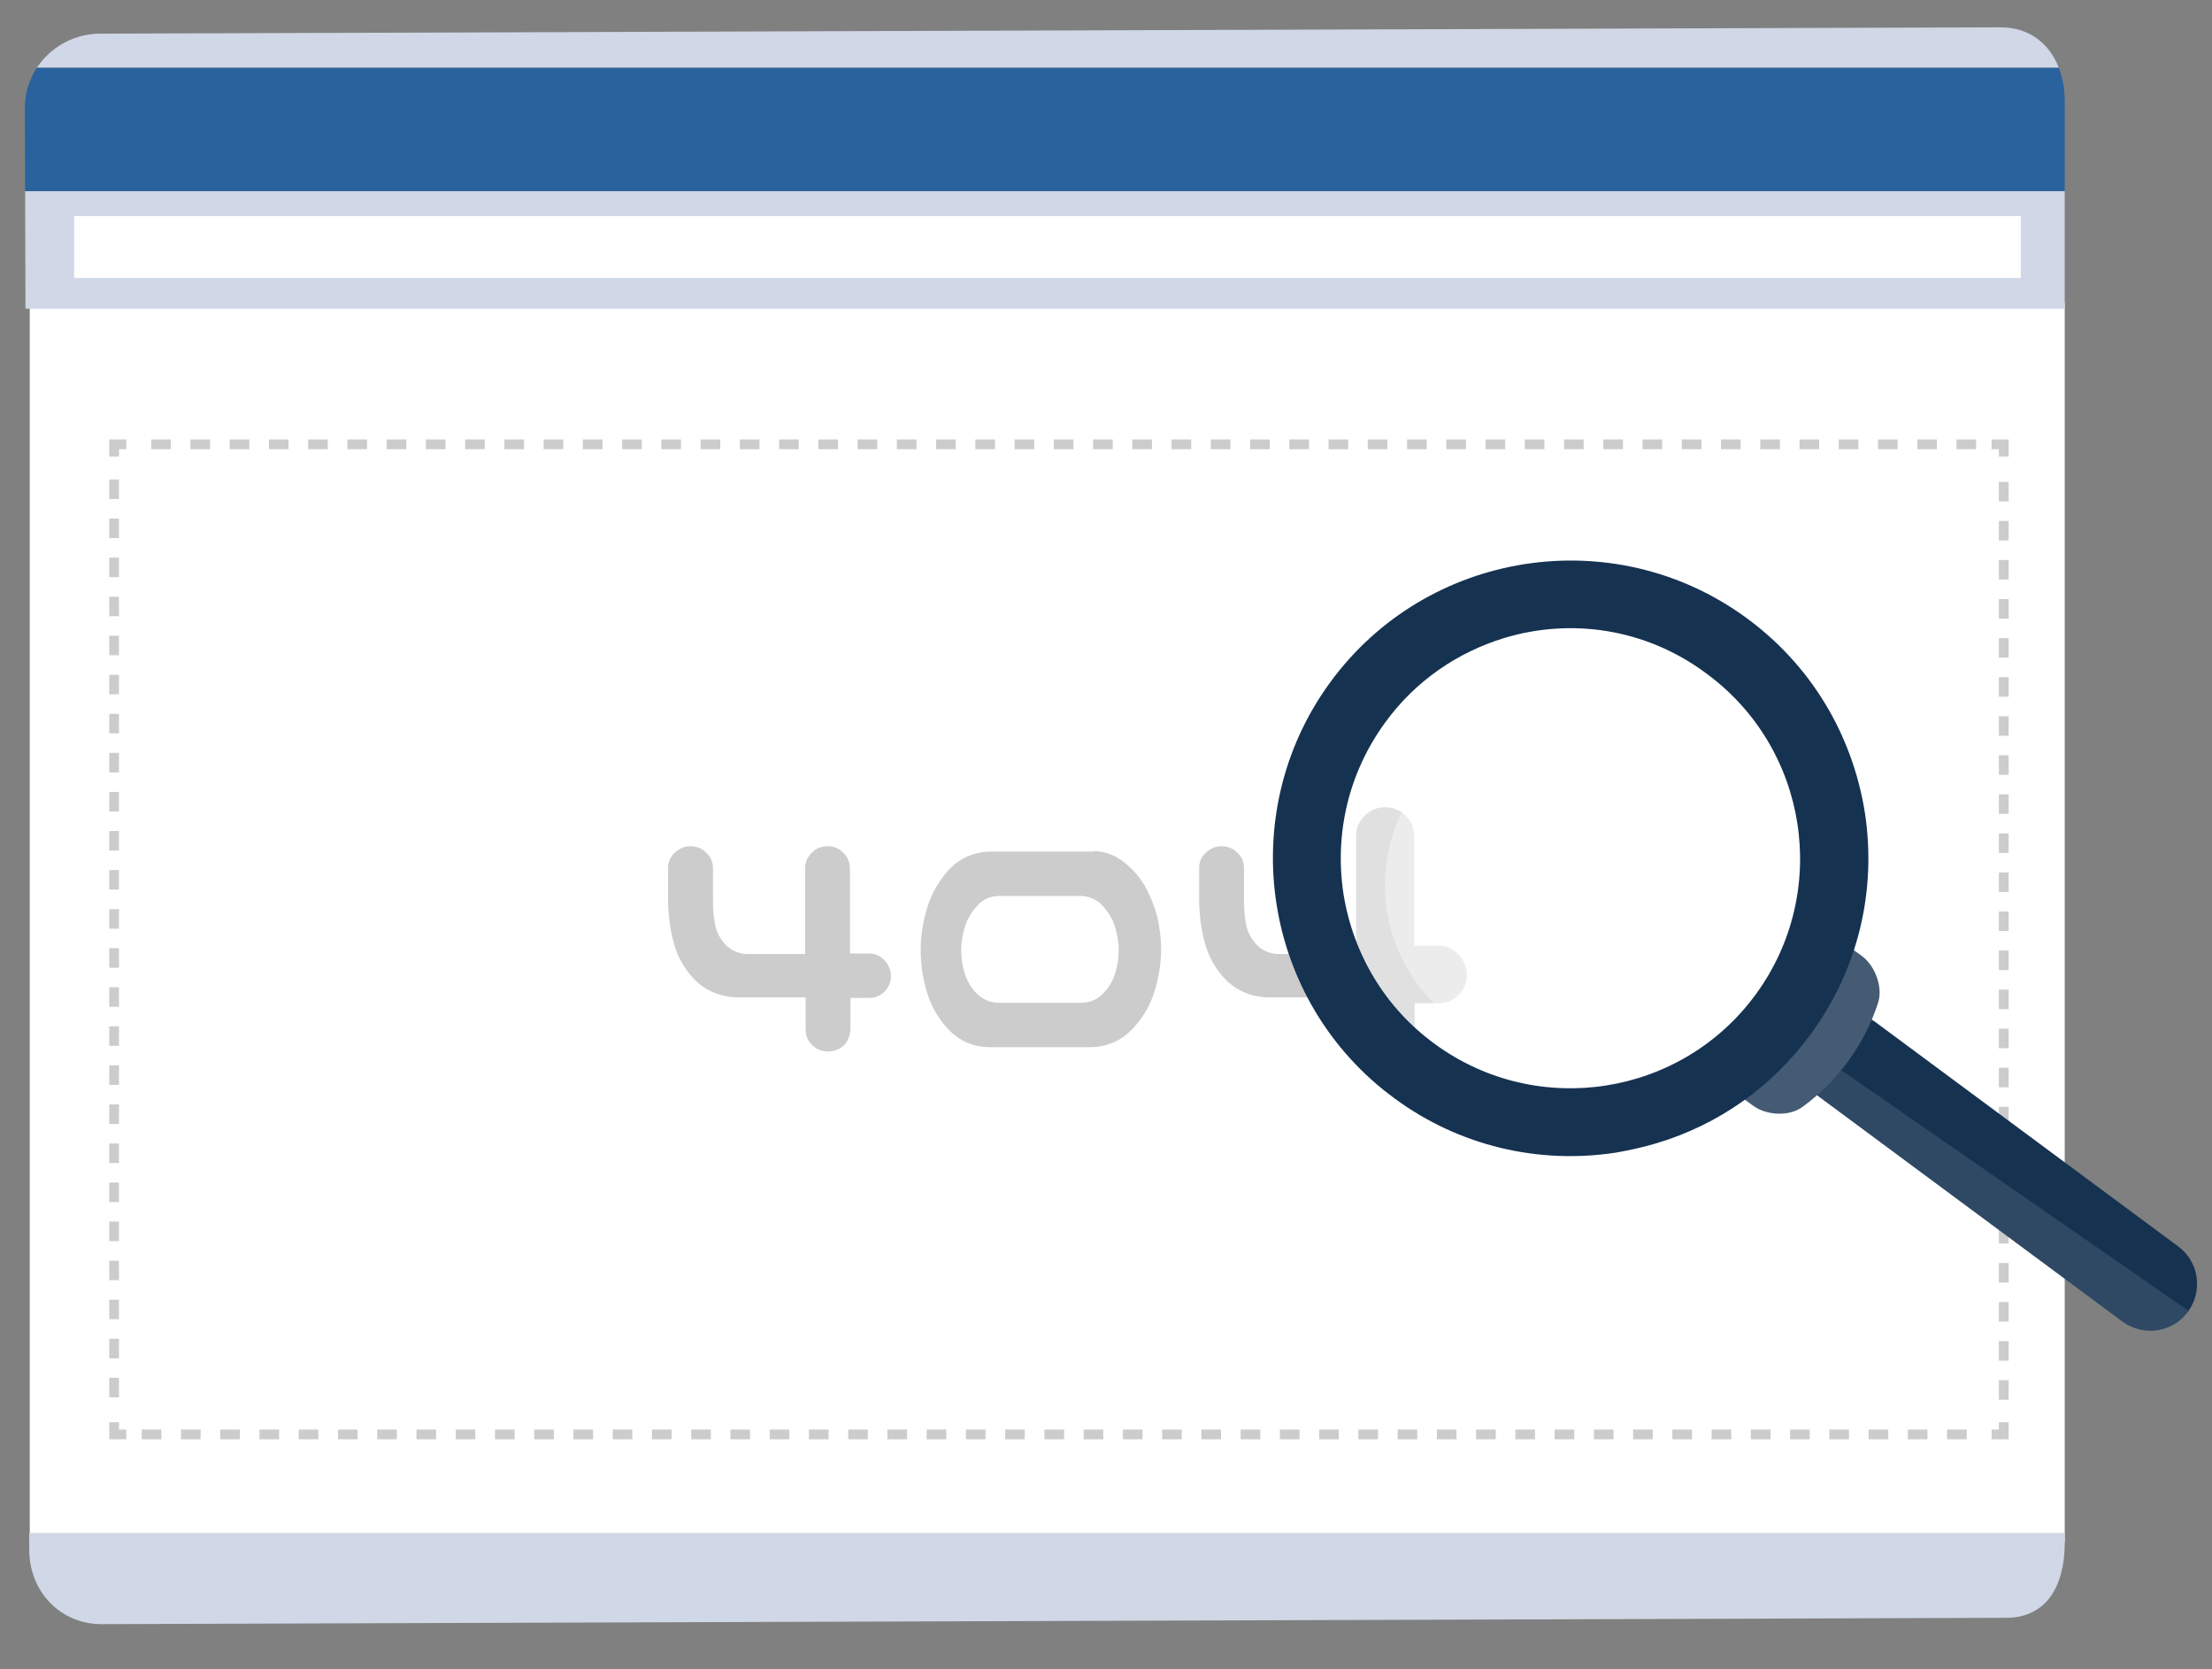
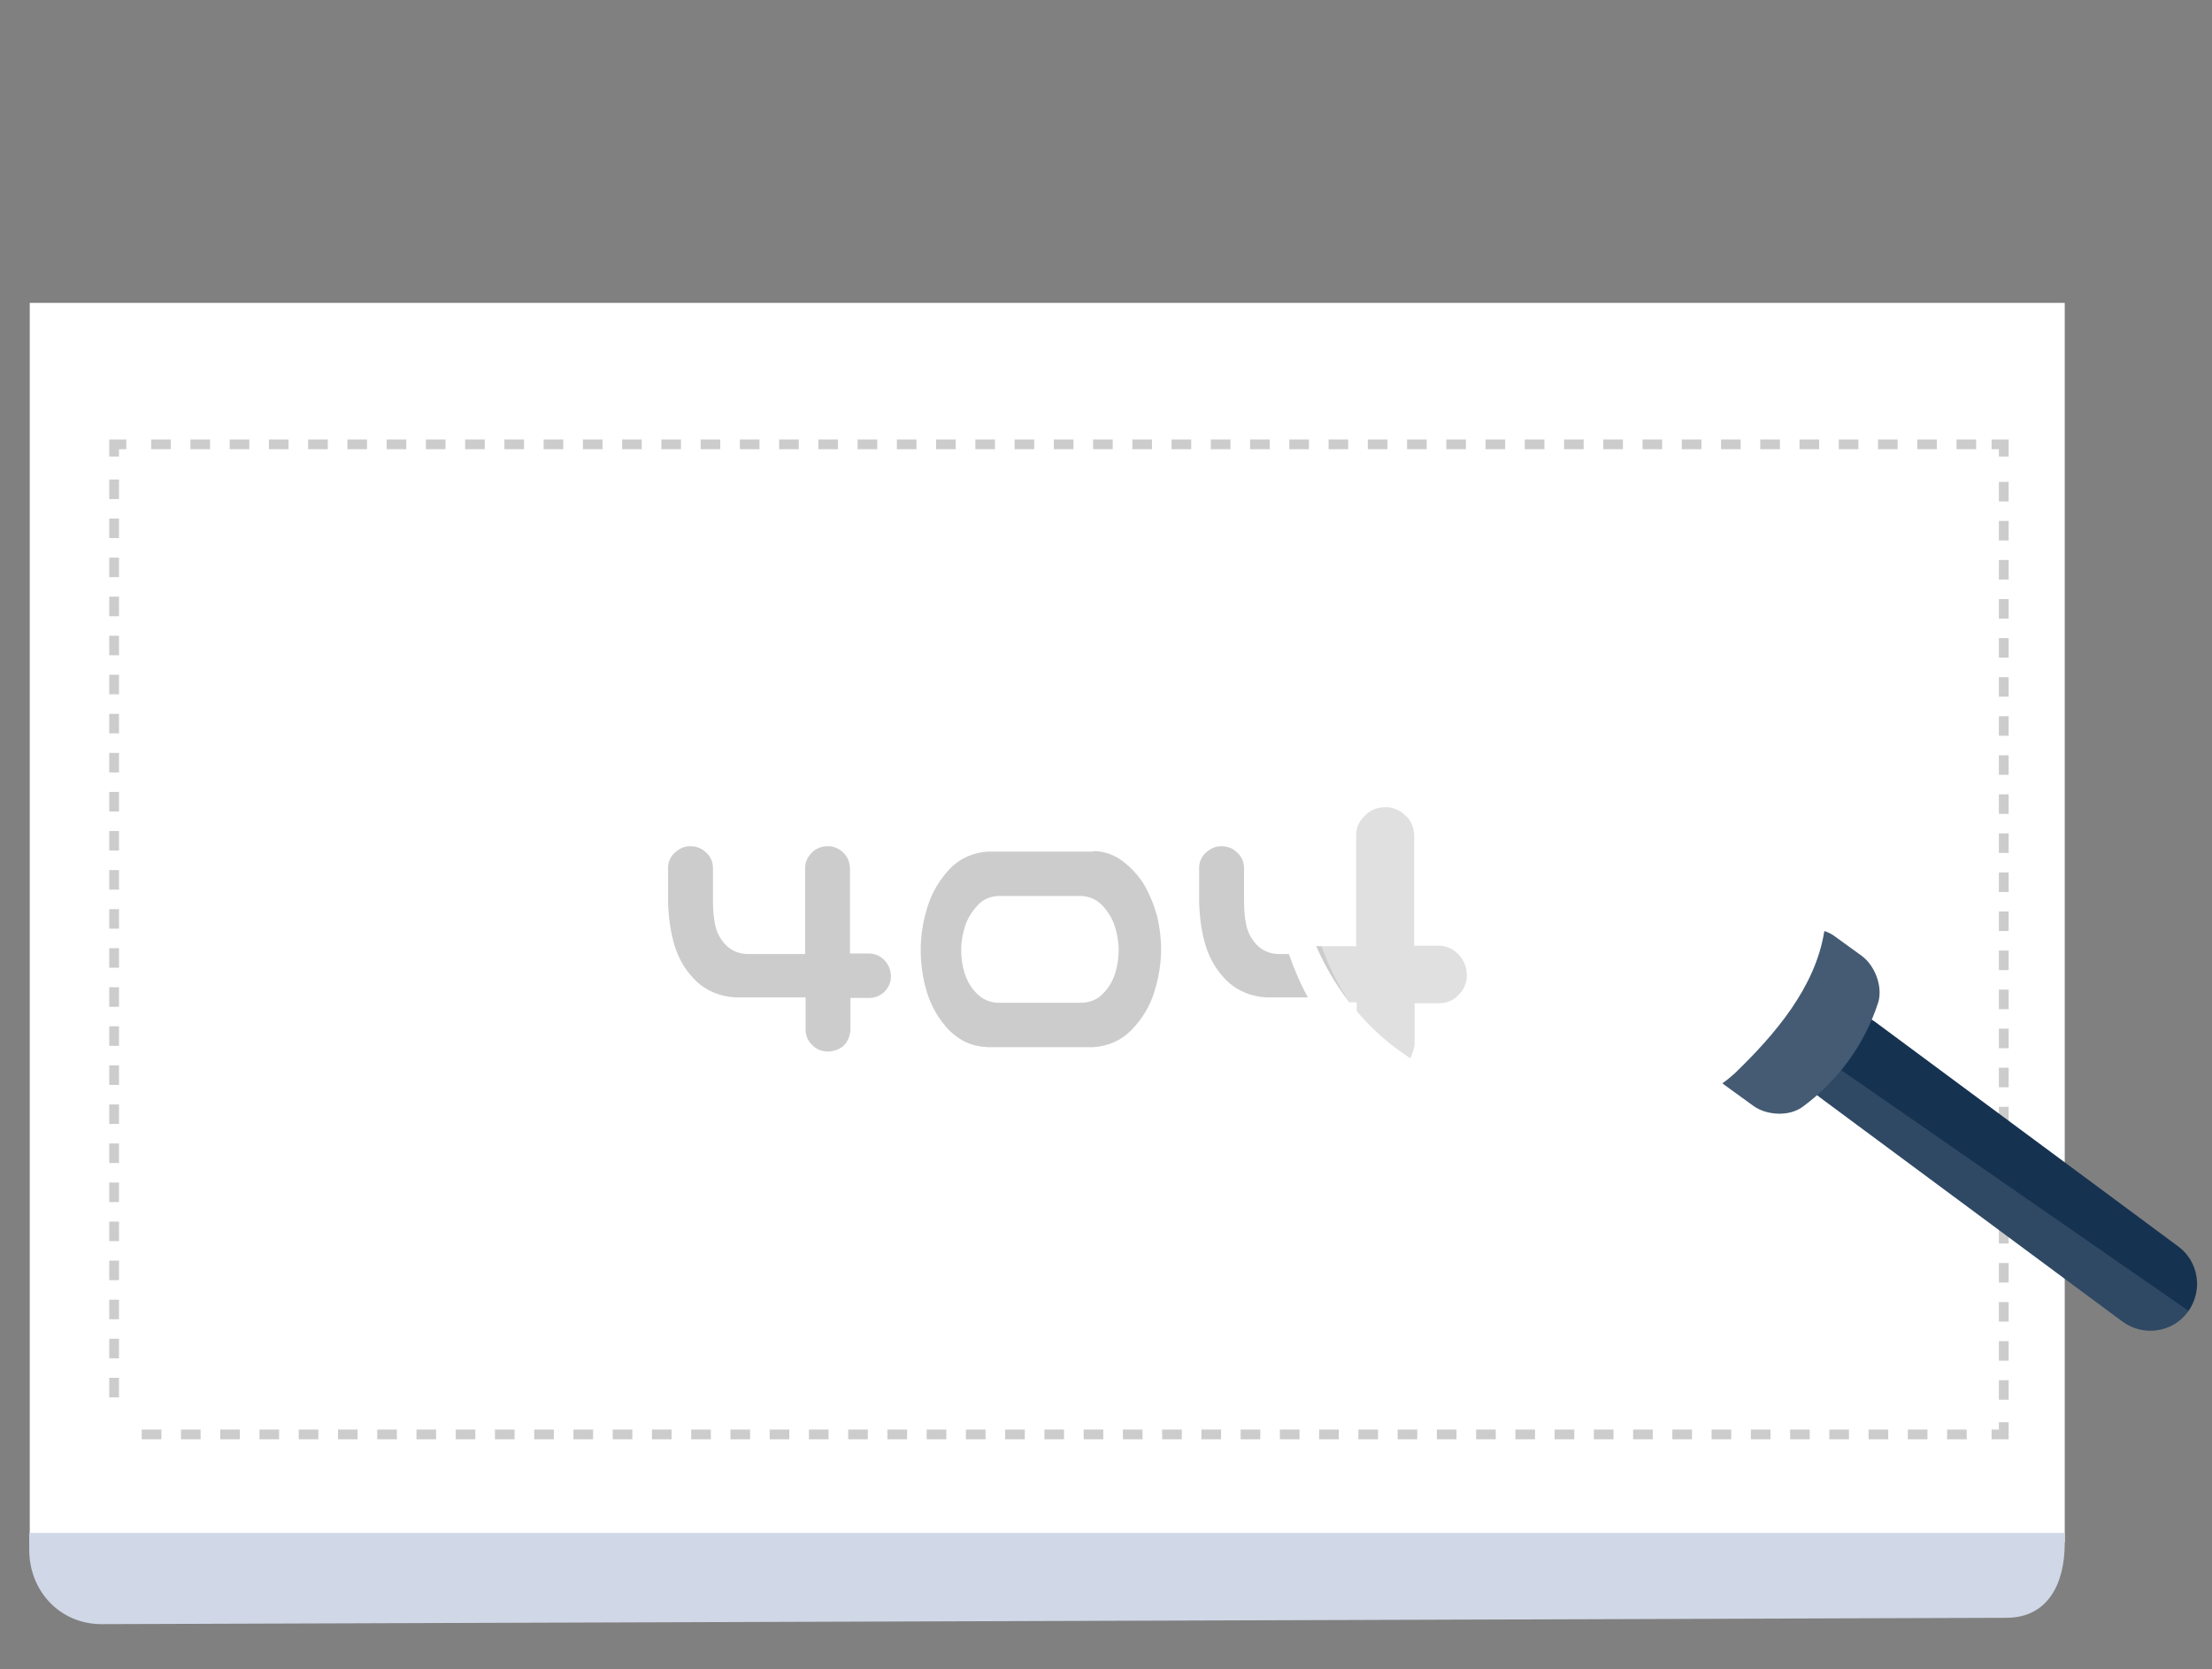
<svg xmlns="http://www.w3.org/2000/svg" xmlns:xlink="http://www.w3.org/1999/xlink" id="レイヤー_1" viewBox="0 0 453.6 342.2">
  <rect x="0" y="0" width="453.6" height="342.2" fill="#808080" stroke="none" />
  <style>.st0{clip-path:url(#SVGID_2_);fill:#FFFFFF;} .st1{clip-path:url(#SVGID_4_);} .st2{fill:#D0D7E6;} .st3{fill:#29629D;} .st4{fill:#FFFFFF;} .st5{clip-path:url(#SVGID_6_);fill:#D0D7E6;} .st6{fill:none;stroke:#CCCCCC;stroke-width:2;stroke-miterlimit:10;} .st7{fill:none;stroke:#CCCCCC;stroke-width:2;stroke-miterlimit:10;stroke-dasharray:4.024,4.024;} .st8{fill:none;stroke:#CCCCCC;stroke-width:2;stroke-miterlimit:10;stroke-dasharray:4.004,4.004;} .st9{fill:#CCCCCC;} .st10{fill:#163251;} .st11{opacity:0.2;clip-path:url(#SVGID_8_);fill:#94A5B1;enable-background:new ;} .st12{fill:#445B73;} .st13{opacity:0.4;fill:#FFFFFF;enable-background:new ;}</style>
  <defs>
-     <path id="SVGID_1_" d="M423.4 316.4c0 8.4-3.5 15.3-12 15.3L20.8 333C12.3 333 6 326.2 6 317.8L5.1 22.1c0-8.4 7-15.2 15.5-15.2l389.6-1.3c8.5 0 13.2 6.8 13.2 15.2v295.6z" />
+     <path id="SVGID_1_" d="M423.4 316.4L20.8 333C12.3 333 6 326.2 6 317.8L5.1 22.1c0-8.4 7-15.2 15.5-15.2l389.6-1.3c8.5 0 13.2 6.8 13.2 15.2v295.6z" />
  </defs>
  <clipPath id="SVGID_2_">
    <use xlink:href="#SVGID_1_" overflow="visible" />
  </clipPath>
  <path class="st0" d="M6.1 62.1h422.8v254.1H6.1V62.1z" />
  <defs>
-     <path id="SVGID_3_" d="M423.4 316.4c0 8.4-3.5 15.3-12 15.3L20.8 333C12.3 333 6 326.2 6 317.8L5.1 22.1c0-8.4 7-15.2 15.5-15.2l389.6-1.3c8.5 0 13.2 6.8 13.2 15.2v295.6z" />
-   </defs>
+     </defs>
  <clipPath id="SVGID_4_">
    <use xlink:href="#SVGID_3_" overflow="visible" />
  </clipPath>
  <g class="st1">
    <path class="st2" d="M5.1 0h418.3v13.9H5.1V0z" />
    <path class="st3" d="M5.1 13.9h418.3v25.3H5.1V13.9z" />
    <path class="st2" d="M5.1 39.2h418.3v24.1H5.1V39.2z" />
    <path class="st4" d="M15.2 44.3h399.2V57H15.2V44.3z" />
  </g>
  <defs>
    <path id="SVGID_5_" d="M423.4 316.4c0 8.4-3.5 15.3-12 15.3L20.8 333C12.3 333 6 326.2 6 317.8L5.1 22.1c0-8.4 7-15.2 15.5-15.2l389.6-1.3c8.5 0 13.2 6.8 13.2 15.2v295.6z" />
  </defs>
  <clipPath id="SVGID_6_">
    <use xlink:href="#SVGID_5_" overflow="visible" />
  </clipPath>
  <path class="st5" d="M0 314.3h433.5v27.9H0v-27.9z" />
  <path class="st6" d="M410.9 291.6v2.5h-2.5" />
  <path class="st7" d="M403.3 294.1H28.4" />
-   <path class="st6" d="M25.9 294.1h-2.5v-2.5" />
  <path class="st8" d="M23.4 286.5V96.2" />
  <path class="st6" d="M23.4 93.6v-2.5h2.5" />
  <path class="st7" d="M31 91.1h374.9" />
  <path class="st6" d="M408.4 91.1h2.5v2.5" />
  <path class="st8" d="M410.9 98.8v190.3" />
  <g>
    <path class="st9" d="M178.2 195.5h-3.9v-17.6c-.1-1.2-.5-2.3-1.4-3.1-.8-.8-1.9-1.3-3.1-1.3-1.3 0-2.4.4-3.3 1.3-.9.9-1.4 1.9-1.4 3.2v17.6H153c-1.7-.1-3.2-.8-4.3-2-1.1-1.2-1.8-2.6-2.1-4.2-.3-1.5-.4-3.2-.4-5.1V178c0-1.3-.5-2.4-1.4-3.2-.9-.9-2-1.3-3.3-1.3-1.2 0-2.2.5-3.1 1.3-.9.8-1.4 1.9-1.4 3.1v7.1c.1 3.2.5 6.2 1.4 9.1.9 2.8 2.4 5.2 4.5 7.2 2.1 1.9 4.7 3 7.9 3.2h14.4v6.6c0 1.3.5 2.4 1.4 3.2.9.9 2 1.3 3.3 1.3 2.7-.2 4.2-1.7 4.5-4.4v-6.6h3.9c1.2 0 2.3-.5 3.1-1.3.8-.8 1.3-1.9 1.3-3.1 0-1.3-.5-2.4-1.3-3.3-.9-.9-1.9-1.4-3.2-1.4zM234.8 181.7c-1.1-1.9-2.6-3.6-4.4-5-1.8-1.4-3.9-2.2-6.2-2.2v.1h-21.6c-3.1.2-5.8 1.4-7.9 3.6-2.1 2.3-3.6 4.8-4.5 7.7-.9 2.9-1.4 5.8-1.4 8.8 0 2.9.4 5.9 1.3 8.8.9 2.9 2.4 5.5 4.5 7.7 2.2 2.2 4.8 3.4 8 3.5h21.6c3.1-.2 5.8-1.4 7.9-3.6 2.2-2.3 3.7-4.8 4.6-7.7.9-2.9 1.4-5.8 1.4-8.8 0-2.3-.3-4.5-.8-6.7-.6-2.2-1.4-4.2-2.5-6.2zm-6.1 17.8c-.5 1.6-1.3 3-2.5 4.2-1.1 1.2-2.6 1.8-4.3 1.9h-17.3c-1.7-.1-3.1-.7-4.3-1.9-1.2-1.2-2-2.6-2.5-4.2s-.7-3.2-.7-4.8.3-3.2.8-4.8c.5-1.6 1.4-3 2.5-4.2 1.1-1.3 2.6-1.9 4.3-2h17.1c1.7.1 3.2.8 4.3 2 1.1 1.2 2 2.6 2.5 4.2s.8 3.2.8 4.8-.2 3.2-.7 4.8zM264.3 195.6h-2.4c-1.7-.1-3.2-.8-4.3-2-1.1-1.2-1.8-2.6-2.1-4.2-.3-1.5-.4-3.2-.4-5.1V178c0-1.3-.5-2.4-1.4-3.2-.9-.9-2-1.3-3.3-1.3-1.2 0-2.2.5-3.1 1.3-.9.8-1.4 1.9-1.4 3.1v7.1c.1 3.2.5 6.2 1.4 9.1.9 2.8 2.4 5.2 4.5 7.2 2.1 1.9 4.7 3 7.9 3.2h8.5c-1.6-2.9-2.8-5.8-3.9-8.9z" />
  </g>
  <g>
    <path class="st9" d="M290.1 205.7h5c1.5 0 3-.6 4-1.7 1-1 1.7-2.4 1.7-4 0-1.7-.6-3.1-1.7-4.3-1.2-1.2-2.4-1.8-4.1-1.8h-5v-22.7c-.1-1.5-.6-3-1.8-4-1-1-2.4-1.7-4-1.7-1.7 0-3.1.5-4.3 1.7s-1.8 2.4-1.8 4.1V194h-8.2c1.8 4.1 4.1 8 6.8 11.5h1.5v1.8c2.6 3.1 5.6 5.9 9 8.3.7.5 1.3.9 2 1.4.4-.8.7-1.7.9-2.8v-8.5z" />
  </g>
  <path class="st10" d="M446.6 255.5c4.3 3.1 5.2 9.1 2.1 13.4s-9.1 5.2-13.4 2.1l-62.1-46c-4.3-3.1-5.2-9.1-2.1-13.4s9.1-5.2 13.4-2.1l62.1 46z" />
  <g>
    <defs>
      <path id="SVGID_7_" d="M446.6 255.5c4.3 3.1 5.2 9.1 2.1 13.4s-9.1 5.2-13.4 2.1l-62.1-46c-4.3-3.1-5.2-9.1-2.1-13.4s9.1-5.2 13.4-2.1l62.1 46z" />
    </defs>
    <clipPath id="SVGID_8_">
      <use xlink:href="#SVGID_7_" overflow="visible" />
    </clipPath>
    <path class="st11" d="M367.3 212.3l86.3 59.8-29.1 9.3-63.6-64.3 6.4-4.8z" />
  </g>
  <path class="st12" d="M374.1 190.9c-1.8 11.5-10.1 21.2-18.4 29.2-.8.7-1.6 1.4-2.5 2 .2.1.3.3.5.4l5.8 4.2c2.7 2 7.4 2.3 10.2.2 7.2-5.3 12.6-12.7 15.4-21.2 1.1-3.3-.6-7.7-3.3-9.7-2.3-1.7-3.5-2.5-5.8-4.2-.6-.4-1.2-.7-1.9-.9z" />
  <circle class="st13" cx="322" cy="175.9" r="54.1" />
-   <path class="st10" d="M339.7 234.4c-2.7.8-5.4 1.4-8.2 1.9-16.1 2.5-32.3-1.4-45.4-11-27.2-19.8-33.2-58.1-13.4-85.3 19.8-27.2 58.1-33.2 85.3-13.4 13.2 9.6 21.8 23.8 24.4 39.9 2.5 16.1-1.4 32.3-11 45.4-7.9 10.9-19 18.7-31.7 22.5zm-31.2-103.6c-9.5 2.9-18.2 8.7-24.5 17.4-7.4 10.2-10.4 22.6-8.5 35.1 2 12.4 8.6 23.4 18.8 30.8 21 15.3 50.5 10.7 65.8-10.3 15.3-21 10.7-50.5-10.3-65.8-12.4-9.2-27.7-11.3-41.3-7.2z" />
  <g>
-     <circle class="st13" cx="318.1" cy="181.5" r="34.1" />
-   </g>
+     </g>
</svg>